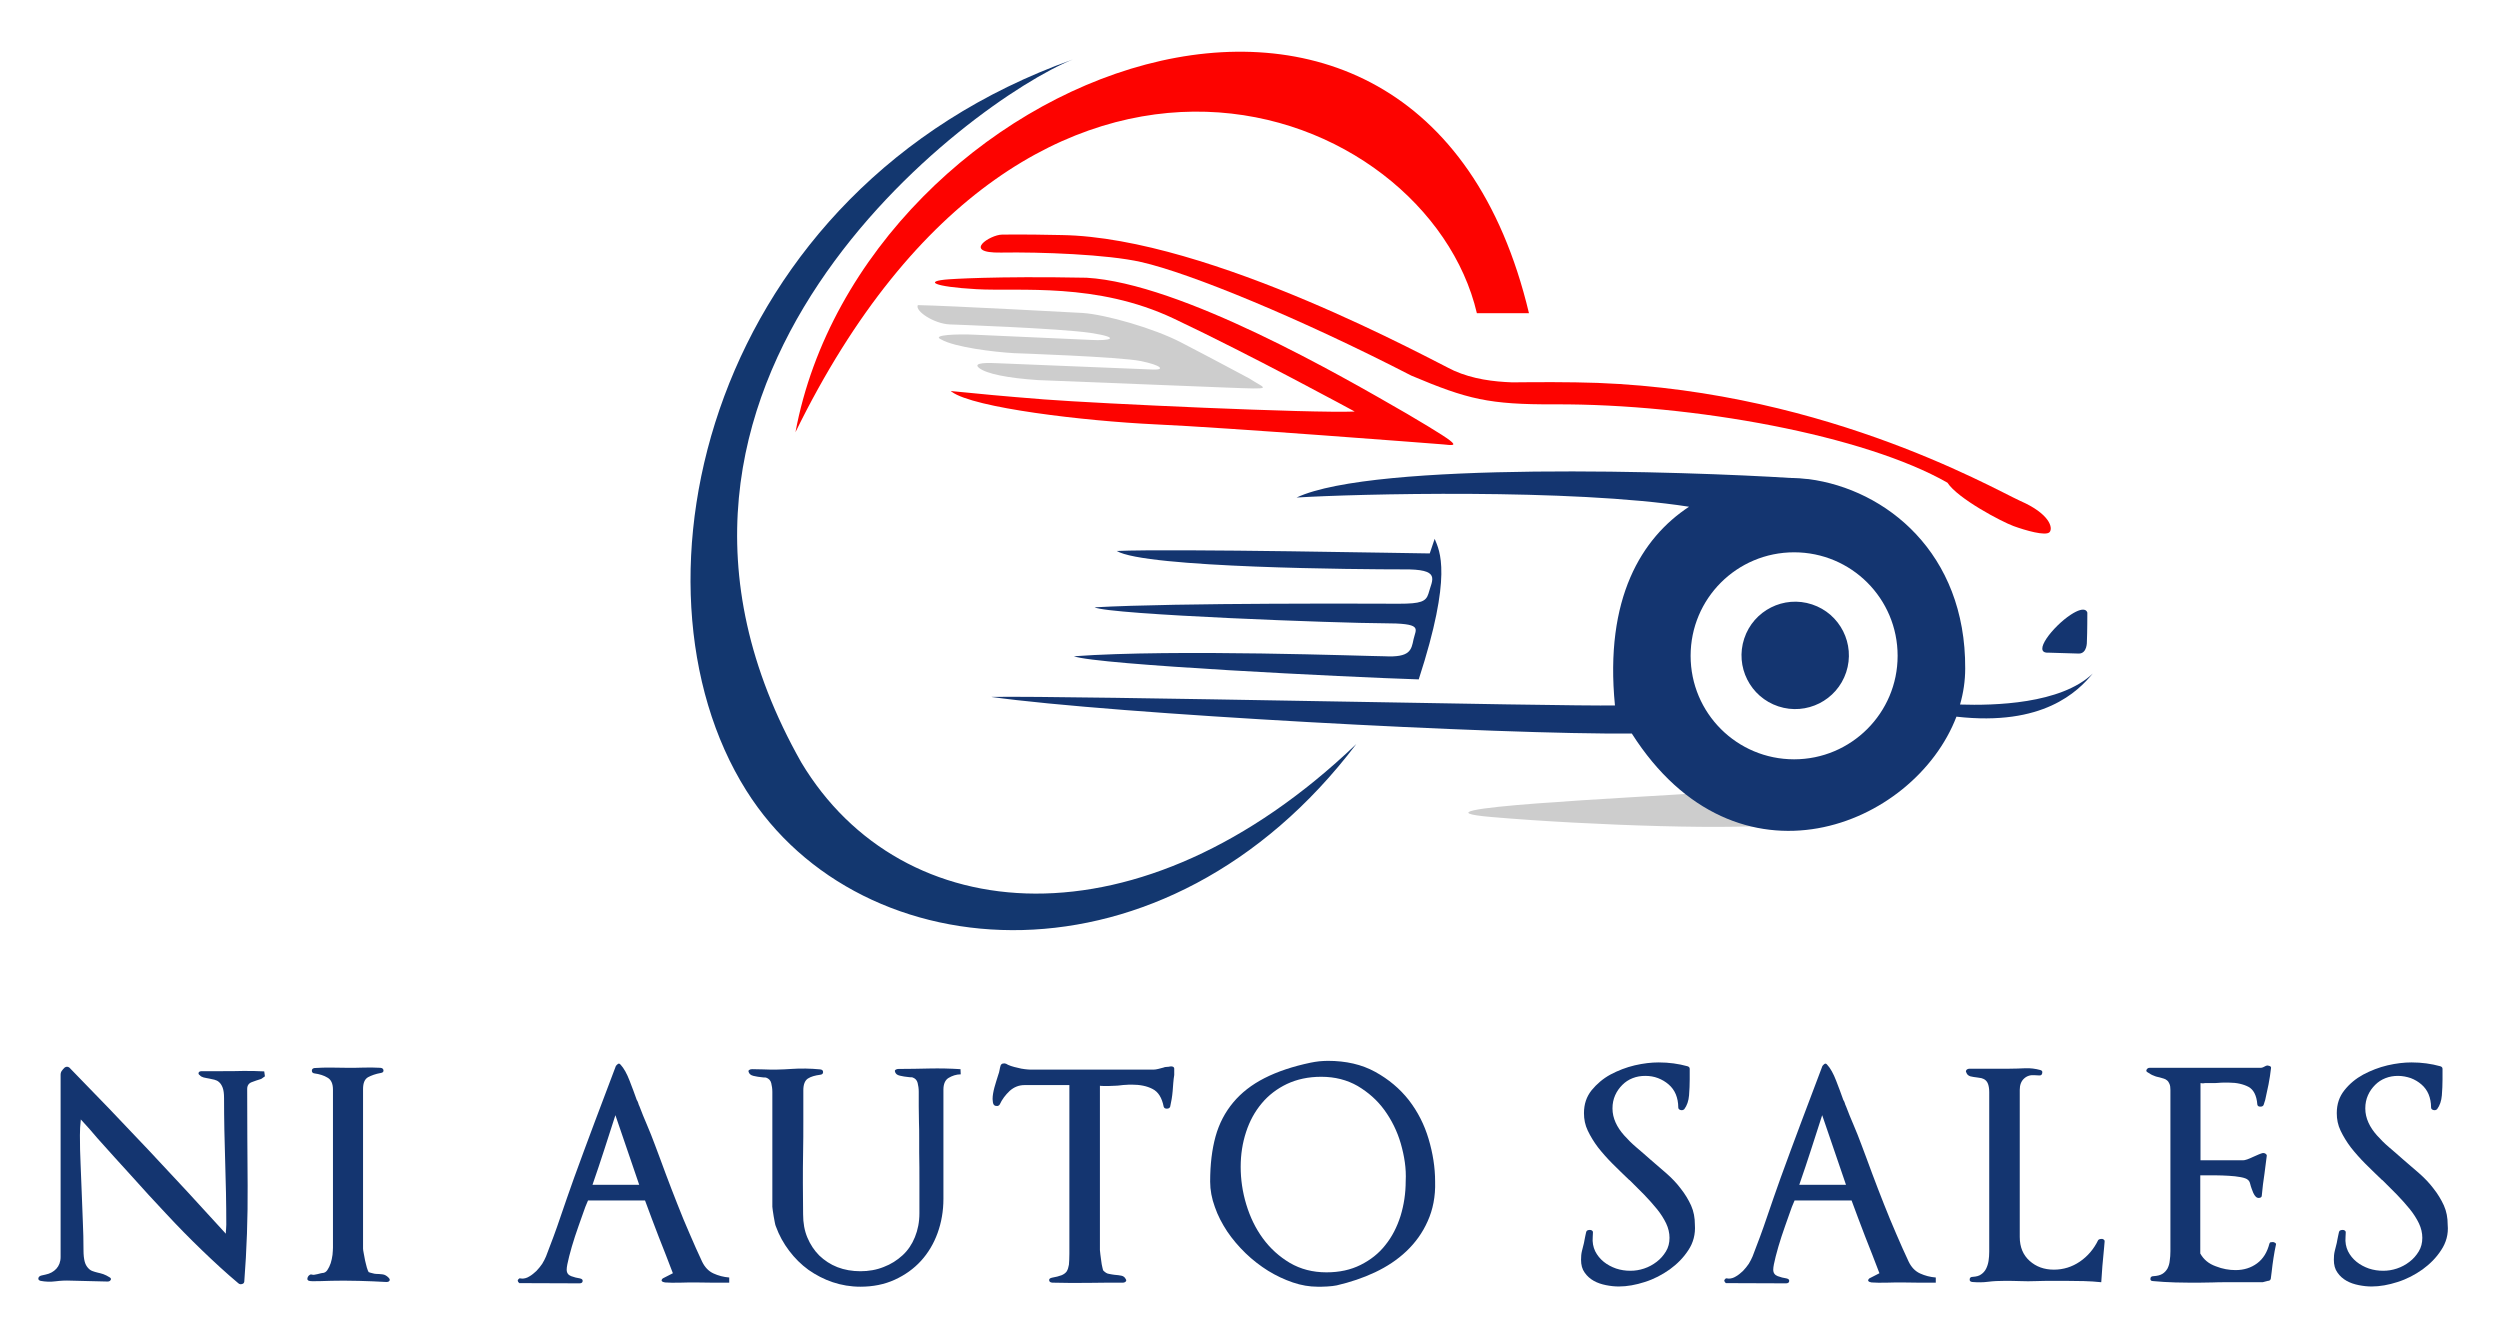
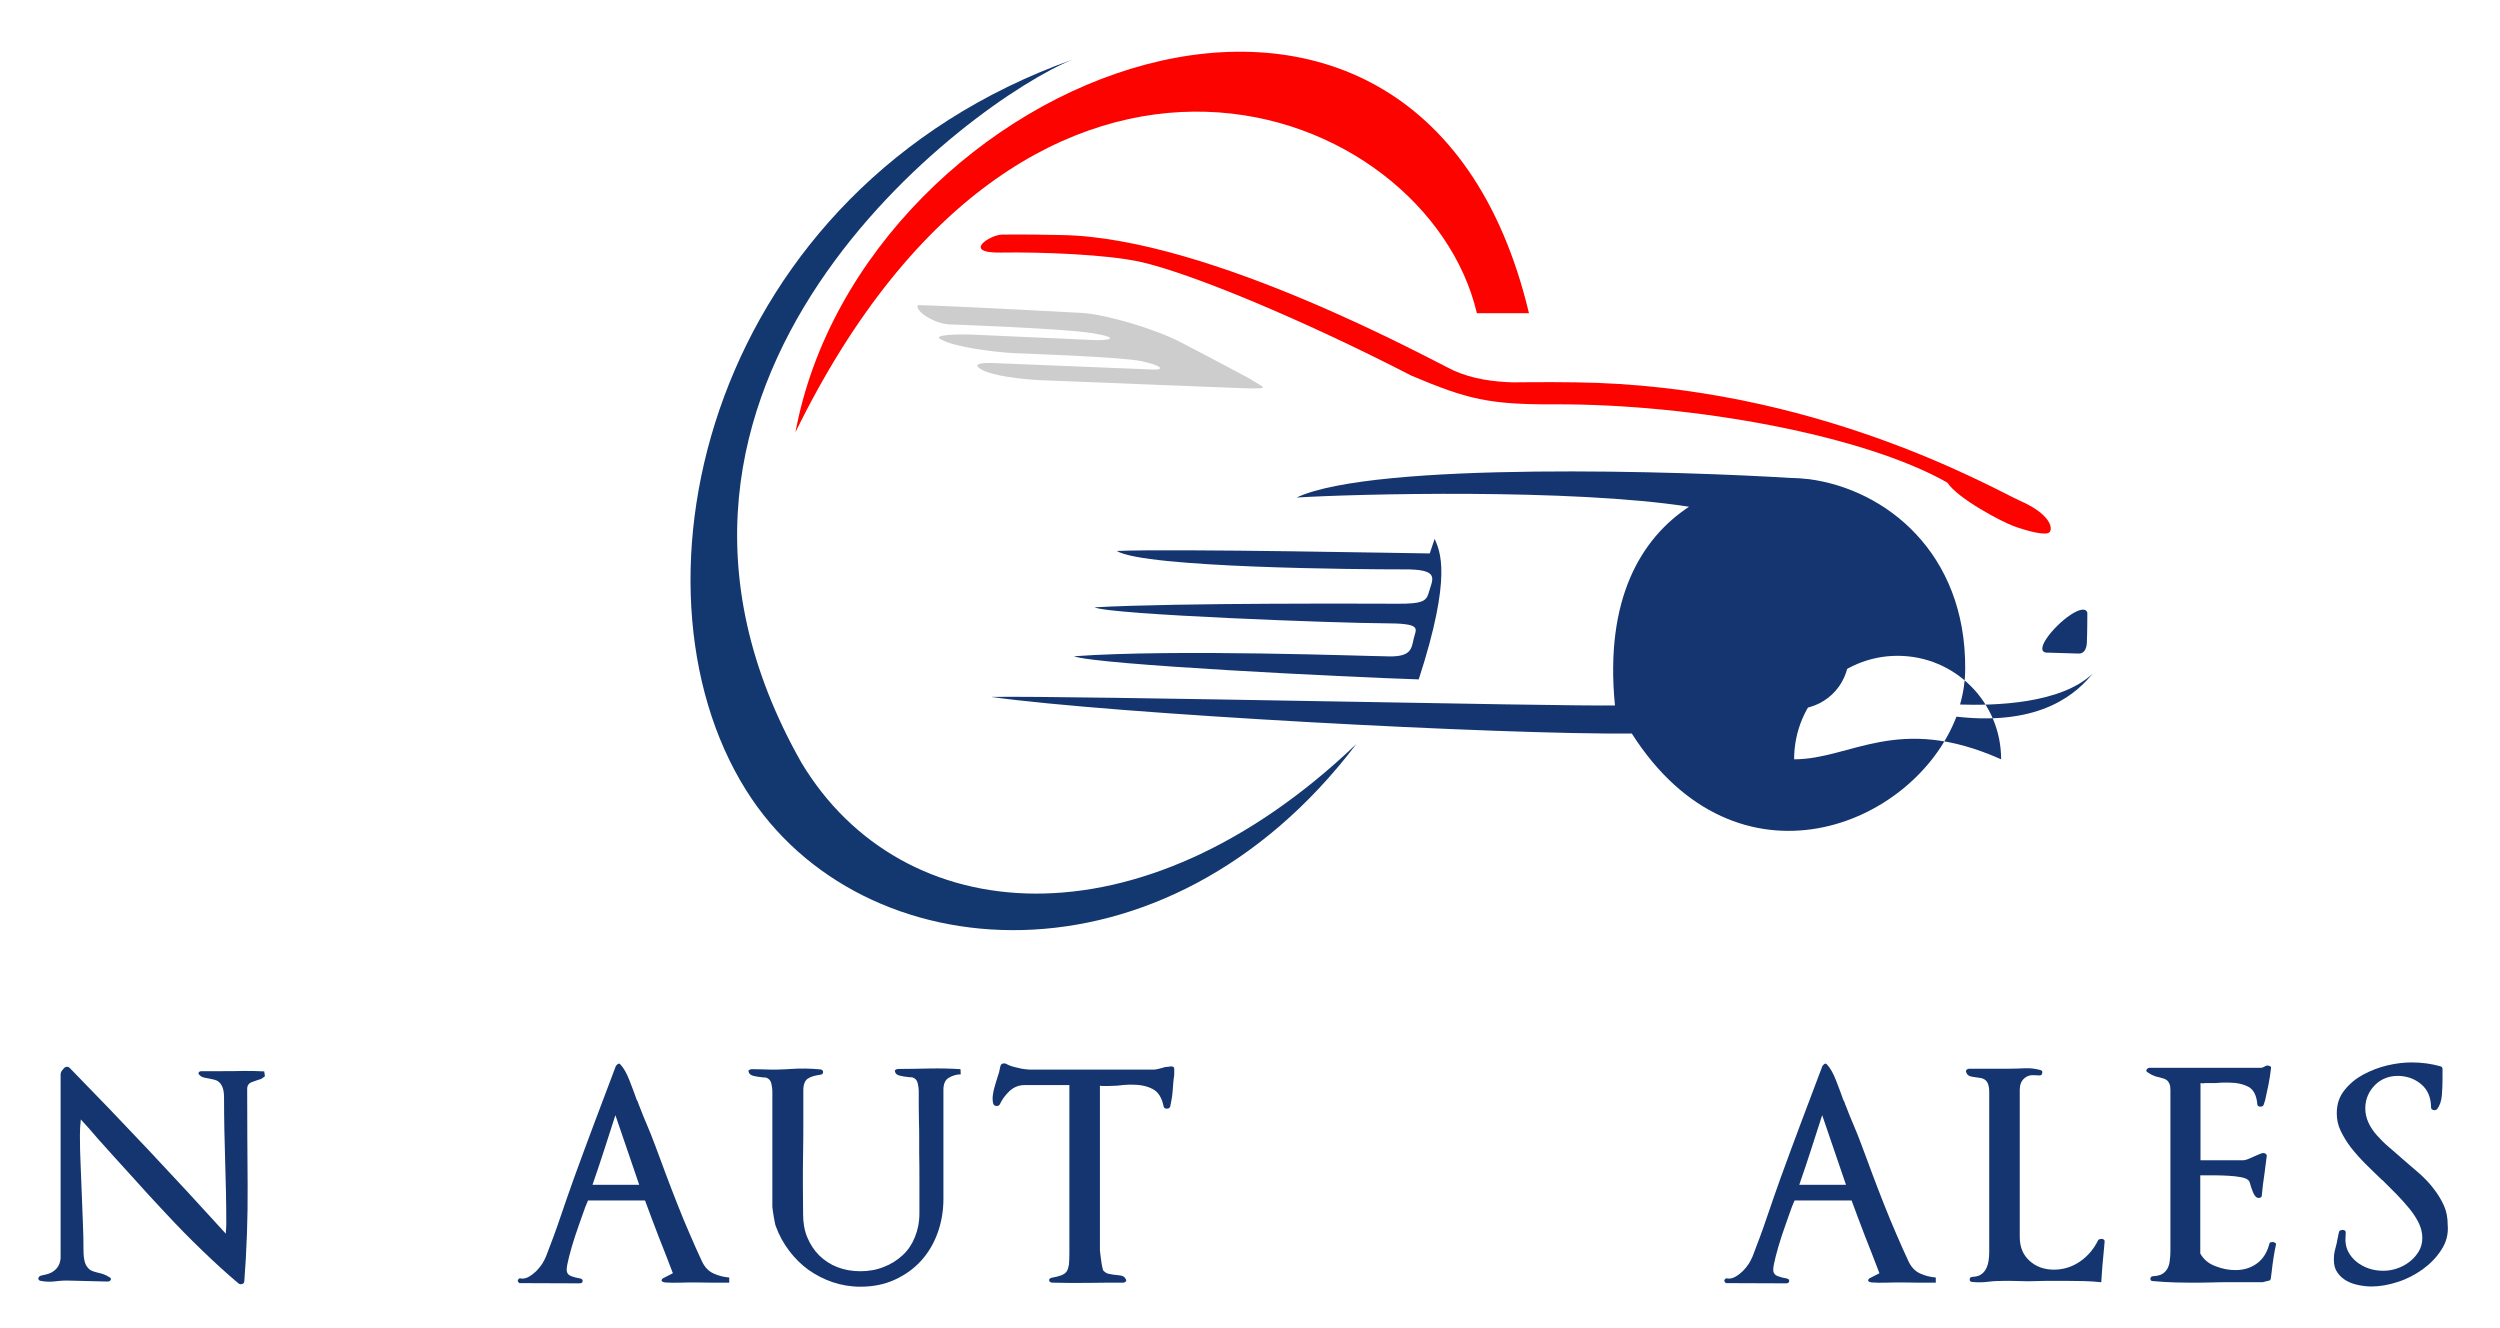
<svg xmlns="http://www.w3.org/2000/svg" version="1.1" id="Layer_2" x="0px" y="0px" viewBox="0 0 1113.5 591.5" style="enable-background:new 0 0 1113.5 591.5;" xml:space="preserve">
  <style type="text/css">
	.st0{fill:#FD0300;}
	.st1{fill:#13376F;}
	.st2{fill:#CDCDCD;}
	.st3{fill:#143570;}
</style>
  <g>
    <path class="st0" d="M354.3,192.5C459.8-23,635.7,45.1,657.8,139.5h23.2C631.9-66.6,384.1,32.5,354.3,192.5z" />
    <path class="st1" d="M477.8,26.5c-44.7,18-216.7,143.8-120.9,313.1c44.7,74.6,150.9,83.9,247.2-8.2   c-85,112.1-220.7,101.9-271.7,20.7C274.6,260.2,315.5,84.4,477.8,26.5z" />
-     <path class="st0" d="M465.1,177.9c24.7,1.9,119.1,6.2,138.3,5.4c0,0-46.1-25.1-80.6-41.4s-68.6-12-87.9-13.1s-23.6-3.6-12.3-4.4   c0,0,20-1.5,61.4-0.7c42.1,2.5,113.3,43.6,142.7,60.6c29,17.1,21.4,13.8,13.1,13.4c0,0-93.7-7.3-125.3-8.7   c-31.6-1.5-80.8-7.3-90.6-14.5C421.9,173.6,426.8,174.9,465.1,177.9z" />
    <path class="st0" d="M867.4,215c4.6,7.1,24.2,17.4,29.4,19.3c5.2,1.9,14.4,4.6,16.1,2.7c1.6-1.9,0-8.2-13.1-13.9   c-13.1-6-92-51.5-198-52.8c-12.8-0.2-28.3,0-28.3,0c-8.2-0.3-17.4-1.4-25.9-5.2c-8.4-3.8-108.4-59.3-174.6-60.4   c-18.5-0.4-26.7-0.2-26.7-0.2c-5.2,0-18.2,8.3-0.5,8c17.7-0.3,47.5,0.8,62.4,4.2c21.8,4.9,71.1,25.2,120.4,50.6   c25.1,10.6,34.6,12.9,63.7,12.8C754.4,179.8,830.7,194,867.4,215z" />
    <path class="st2" d="M408.8,135.9c12.9,0.2,73.5,3.5,73.5,3.5c10.1,0.7,31.7,6.8,43.9,13.2c12.2,6.3,30.3,16,30.3,16   c7,4.7,12.4,4.9-11,4c-23.5-0.9-83.1-3.3-83.1-3.3c-13.6-0.9-23-2.8-26.3-5.4c-3.3-2.6,4.7-2.3,8.7-2.1c4,0.2,68.8,2.8,68.8,2.8   c5.4,0.2,3.8-1.9-5.6-3.8s-56.4-3.5-56.4-3.5c-8.7-0.5-26.3-2.6-32.4-6.1c-4.7-2.1,7.5-2.5,15.3-2.1c14.8,0.7,51.4,2.3,51.4,2.3   c8.2,0.5,14.1-0.9,0-3.1c-14.1-2.1-62.9-3.8-62.9-3.8C416,144.2,407.4,138.5,408.8,135.9z" />
-     <path class="st2" d="M760.4,353c-30.2,2.2-140.2,7.1-96.1,10.9s113.3,6,129.3,3C809.7,363.9,760.4,353,760.4,353z" />
    <g>
      <g>
        <path class="st3" d="M616.6,292.3c-7.1,0-93.1-3.3-138.3,0c10.3,3.8,122,9.3,153.6,10.3c15.2-46.8,9.3-57.2,7.1-62.6     c0,0,0,0-2.2,6.5c-4.9,0-114.4-2.2-139.4-1.1c12.5,7.6,109.5,8.2,127.4,8.2c17.4-0.2,13.1,4.4,11.4,10.9     c-1.1,3.4-3.3,4.4-13.1,4.4s-98-0.5-135.6,1.6c6.5,3.3,110.6,7.1,128.5,7.1c18,0,14.7,2.2,13.6,7.1     C628.6,289.6,628.1,292.9,616.6,292.3z" />
        <ellipse transform="matrix(0.314 -0.95 0.95 0.314 271.171 959.336)" class="st3" cx="799.1" cy="292.1" rx="23.9" ry="23.9" />
-         <path class="st3" d="M873,313.8c1.5-5.2,2.3-10.6,2.3-16c0.3-51.6-35.4-79.9-69.7-84.4c0,0,0,0,0,0c-0.4,0-0.9-0.1-1.3-0.1     c-1.9-0.2-3.8-0.4-5.7-0.4c-0.3,0-0.6,0-0.8,0c-45.7-2.9-185.6-7.6-220.3,8.7c25.9-1.6,122.3-4.1,174.8,4.1     c-21.1,13.9-37.7,40.7-33,88.5c-22.9,0.5-242-4.4-277.9-3.8c54.5,7.6,227.6,16.9,285.4,16.3c46.8,73.5,125.8,41.6,144.6-7.5     c38.6,4.4,54.1-11.2,60.7-19.2C917.9,313.6,888.1,314.3,873,313.8z M799.1,338.2c-25.5,0-46.1-20.6-46.1-46.1     c0-25.5,20.6-46.1,46.1-46.1c25.5,0,46.1,20.6,46.1,46.1C845.2,317.6,824.5,338.2,799.1,338.2z" />
+         <path class="st3" d="M873,313.8c1.5-5.2,2.3-10.6,2.3-16c0.3-51.6-35.4-79.9-69.7-84.4c0,0,0,0,0,0c-0.4,0-0.9-0.1-1.3-0.1     c-1.9-0.2-3.8-0.4-5.7-0.4c-0.3,0-0.6,0-0.8,0c-45.7-2.9-185.6-7.6-220.3,8.7c25.9-1.6,122.3-4.1,174.8,4.1     c-21.1,13.9-37.7,40.7-33,88.5c-22.9,0.5-242-4.4-277.9-3.8c54.5,7.6,227.6,16.9,285.4,16.3c46.8,73.5,125.8,41.6,144.6-7.5     c38.6,4.4,54.1-11.2,60.7-19.2C917.9,313.6,888.1,314.3,873,313.8z M799.1,338.2c0-25.5,20.6-46.1,46.1-46.1c25.5,0,46.1,20.6,46.1,46.1C845.2,317.6,824.5,338.2,799.1,338.2z" />
        <path class="st3" d="M912.5,290.7c7.4,0.2,13.4,0.4,13.4,0.4c3.8,0,3.6-5.3,3.6-5.3c0.2-4,0.2-12.9,0.2-12.9s-0.5-3.6-7.4,0.9     C914.5,278.9,904.7,291.2,912.5,290.7z" />
      </g>
    </g>
    <g>
      <path class="st3" d="M117,480.1c-0.3,0.3-0.6,0.4-0.8,0.5c-1.4,0.4-2.7,0.9-4.1,1.4c-1.3,0.5-2,1.5-2,3c0,14.3,0.1,28.7,0.2,43    c0.1,14.4-0.4,28.7-1.5,42.9c-0.1,0.5-0.4,0.9-1,1c-0.6,0.2-1.1,0.1-1.6-0.3c-5.5-4.6-10.9-9.6-16.3-14.8    c-5.4-5.2-10.7-10.6-15.9-16.2c-5.2-5.5-10.3-11.1-15.4-16.8c-5.1-5.6-10.1-11.1-15-16.6c-1.5-1.7-2.7-3.1-3.7-4.3    c-1-1.1-2.3-2.5-3.9-4.3c-0.3,2.5-0.4,4.9-0.4,7.1c0,4.3,0.1,8.6,0.3,12.8c0.2,4.2,0.3,8.4,0.5,12.6c0.2,4.4,0.3,8.7,0.5,13    c0.2,4.3,0.3,8.5,0.3,12.8c0,2.1,0.2,3.7,0.5,4.9c0.3,1.2,0.8,2.1,1.4,2.8c0.6,0.7,1.2,1.2,2,1.5c0.8,0.3,1.5,0.5,2.3,0.7    c0.9,0.2,1.7,0.4,2.6,0.7c0.9,0.3,1.8,0.8,2.8,1.4c0.6,0.3,0.8,0.8,0.5,1.2c-0.3,0.5-0.7,0.7-1.4,0.7l-16.4-0.4    c-2.2-0.1-4.5,0-6.8,0.3c-2.3,0.3-4.5,0.2-6.6-0.2c-0.8-0.2-1.1-0.6-1-1.2c0.1-0.6,0.6-1,1.4-1.2l1.8-0.4c2-0.4,3.6-1.3,4.8-2.6    c1.2-1.3,1.9-3.1,1.9-5.2v-81.2c0-0.7,0.2-1.3,0.5-1.7c0.3-0.5,0.8-1,1.3-1.5c0.7-0.5,1.4-0.5,2.1,0c23.8,24.3,47,49,69.7,74    c0-0.7,0-1.4,0.1-2c0-0.6,0.1-1.3,0.1-2c0-9.5-0.2-18.9-0.5-28.2c-0.3-9.4-0.5-18.8-0.5-28.2c0-2-0.2-3.5-0.6-4.6    c-0.4-1.1-1-2-1.6-2.5c-0.6-0.6-1.4-0.9-2.1-1.1c-0.8-0.2-1.5-0.3-2.3-0.5c-0.9-0.2-1.8-0.3-2.5-0.5c-0.7-0.2-1.3-0.5-1.7-1    c-0.5-0.3-0.7-0.7-0.5-1.2c0.2-0.4,0.7-0.6,1.4-0.6h9.3c3,0,6.1,0,9.2-0.1c3.1,0,6.2,0,9.3,0.2l0.3,2.2    C117.5,479.7,117.3,479.9,117,480.1z" />
-       <path class="st3" d="M173.5,570.4c-0.2,0.4-0.7,0.6-1.4,0.6c-2.2-0.1-4.3-0.2-6.1-0.3c-1.8-0.1-3.8-0.1-6.1-0.2    c-2.2,0-4.5-0.1-6.8-0.1c-3.8,0-7.2,0.1-10.2,0.2c-3.1,0.1-4.9,0.1-5.5-0.2c-0.3-0.2-0.5-0.4-0.5-0.8c0-0.3,0.1-0.7,0.3-1    c0.2-0.3,0.4-0.6,0.8-0.8c0.3-0.2,0.7-0.2,1-0.1c0.4,0.2,1.2,0.1,2.4-0.2c1.2-0.3,1.9-0.5,2.1-0.5c0.9,0,1.7-0.4,2.3-1.3    c0.6-0.9,1.1-1.9,1.5-3.1c0.4-1.2,0.6-2.4,0.8-3.7c0.1-1.2,0.2-2.3,0.2-3.2v-70.4c0-2.6-0.8-4.4-2.4-5.3c-1.6-1-3.6-1.6-5.8-1.9    c-0.8-0.1-1.2-0.5-1.2-1.2c0-0.7,0.4-1.1,1.2-1.2c2.5-0.2,5-0.2,7.4-0.2c2.4,0,4.9,0.1,7.4,0.1c2.4,0,4.8,0,7.2-0.1    c2.4-0.1,4.9,0,7.3,0.1c0.9,0.1,1.3,0.4,1.4,1.1c0.1,0.6-0.3,1.1-1.2,1.2c-2.3,0.4-4.2,1.1-5.7,1.9c-1.5,0.9-2.2,2.6-2.2,5.3v71    c0,0.4,0.1,1.1,0.3,2.1c0.2,1,0.4,2,0.6,3.2c0.3,1.1,0.5,2.2,0.8,3.2c0.3,1,0.6,1.7,0.8,2c0.4,0.2,1,0.3,1.7,0.5    c0.7,0.2,1.2,0.3,1.7,0.3c0.9,0,1.9,0.1,2.8,0.2c0.9,0.1,1.8,0.6,2.6,1.4C173.6,569.6,173.7,570,173.5,570.4z" />
      <path class="st3" d="M317.3,571.3c-2.5,0-5-0.1-7.6-0.1c-1.9,0-4.2,0-6.8,0.1c-2.7,0.1-4.9,0-6.7-0.1c-0.7-0.1-1.2-0.3-1.4-0.6    c-0.3-0.3-0.1-0.7,0.4-1.2l4.5-2.3c-2.1-5.4-4.1-10.8-6.3-16.2c-2.1-5.4-4.1-10.8-6.1-16.2h-25.4c-0.7,1.5-1.6,3.8-2.6,6.8    c-1.1,3-2.1,6-3.2,9.2c-1,3.1-1.9,6.1-2.6,8.9c-0.7,2.8-1.1,4.7-1.1,5.9c0,1.5,0.7,2.4,2,2.9c1.3,0.5,2.6,0.8,3.9,1    c0.9,0.2,1.3,0.6,1.2,1.2c0,0.6-0.5,1-1.4,1l-26.8-0.1c-0.3-0.3-0.6-0.6-0.6-0.8c-0.2-0.3-0.1-0.7,0.3-1c0.2-0.3,0.5-0.4,0.8-0.3    c0.4,0,0.6,0.1,0.7,0.1c1.1,0,2.2-0.3,3.3-1c1.1-0.6,2.1-1.5,3.1-2.4c1-1,1.8-2.1,2.6-3.2c0.7-1.2,1.3-2.3,1.7-3.3    c2.2-5.7,4.4-11.5,6.4-17.5c2-6,4.1-11.8,6.1-17.5c3-8.3,6.1-16.6,9.2-24.9c3.1-8.2,6.2-16.5,9.4-24.9c0.2-0.3,0.5-0.6,0.9-0.9    c0.4-0.3,0.8-0.2,1.2,0.3c1.5,1.6,2.8,4,4,7.1c1.2,3.1,2.3,6,3.2,8.6c0.3,0.5,0.6,1,0.7,1.5c0.1,0.5,0.3,0.9,0.5,1.3    c1,2.8,2.2,5.5,3.4,8.4c1.2,2.8,2.4,5.8,3.5,8.8c1.5,4.1,3.2,8.4,4.8,12.9c1.7,4.5,3.4,9,5.2,13.5c1.8,4.6,3.6,9,5.5,13.3    c1.8,4.3,3.7,8.4,5.5,12.3c1.2,2.5,2.9,4.3,5.1,5.3c2.2,1,4.5,1.6,7,1.8v2.3C322.3,571.3,319.8,571.3,317.3,571.3z M274.1,496.7    c-1.7,5.4-3.4,10.6-5,15.5c-1.6,4.9-3.3,10.1-5.2,15.5h20.8L274.1,496.7z" />
      <path class="st3" d="M422.5,480.1c-1.5,0.9-2.3,2.7-2.3,5.2V534c0,5.4-0.9,10.5-2.6,15.2c-1.7,4.7-4.2,8.9-7.4,12.4    c-3.2,3.5-7.1,6.3-11.7,8.4c-4.6,2.1-9.7,3.1-15.3,3.1c-4.3,0-8.4-0.7-12.3-2c-3.9-1.3-7.5-3.2-10.8-5.5c-3.3-2.4-6.1-5.2-8.6-8.5    c-2.5-3.3-4.5-6.9-5.9-10.8c-0.2-0.3-0.3-0.9-0.5-1.8c-0.2-0.9-0.3-1.8-0.5-2.7c-0.1-0.9-0.3-1.8-0.4-2.6    c-0.1-0.8-0.2-1.4-0.2-1.7v-51.2c0-1.4-0.2-2.7-0.5-3.9c-0.3-1.2-1.1-2-2.2-2.4c-0.3-0.1-0.5-0.1-0.8-0.1c-0.3,0-0.6,0-1.2-0.1    c-1.2-0.1-2.4-0.3-3.7-0.6c-1.3-0.3-2-1-2.2-1.9c-0.1-0.3,0-0.6,0.4-0.8c0.3-0.2,0.7-0.3,1.2-0.3l4.9,0.1    c4.2,0.2,8.4,0.1,12.6-0.2c4.2-0.3,8.5-0.2,12.8,0.2c0.9,0.1,1.3,0.5,1.3,1.2s-0.4,1.1-1.3,1.2c-2.3,0.3-4.1,0.8-5.5,1.7    c-1.3,0.9-2,2.6-2,5.2c0,4.6,0,9.2,0,13.8c0,4.6,0,9.2-0.1,13.8c-0.1,4.6-0.1,9.2-0.1,13.8c0,4.6,0.1,9.2,0.1,13.8    c0,3.9,0.6,7.3,1.9,10.4c1.3,3.1,3.1,5.8,5.3,8c2.3,2.2,5,4,8.1,5.2c3.1,1.2,6.6,1.8,10.2,1.8c3.7,0,7.2-0.6,10.4-1.9    c3.2-1.2,6-3,8.4-5.2c2.4-2.2,4.2-4.9,5.5-8.1c1.3-3.2,2-6.7,2-10.6c0-4.6,0-9.2,0-13.7c0-4.5,0-9-0.1-13.5c0-2,0-4.1,0-6.4    c0-2.3,0-4.7-0.1-7c0-2.4-0.1-4.7-0.1-7c0-2.3,0-4.5,0-6.6c0-1.4-0.2-2.7-0.5-3.9c-0.3-1.2-1.1-2-2.2-2.4    c-0.3-0.1-0.5-0.1-0.8-0.1c-0.3,0-0.6,0-1.2-0.1c-1.2-0.1-2.4-0.3-3.7-0.6c-1.3-0.3-2-0.9-2.2-1.9c-0.1-0.3,0-0.6,0.4-0.8    c0.3-0.2,0.7-0.3,1.2-0.3c4.6,0,9.2-0.1,13.8-0.2c4.6-0.1,9.2,0,13.8,0.3l0.1,2.3C425.9,478.5,424,479.2,422.5,480.1z" />
      <path class="st3" d="M522.3,486c-0.2,2.4-0.6,4.7-1.1,6.9c-0.2,0.6-0.7,0.9-1.5,0.9c-0.8,0-1.2-0.3-1.4-0.9c-0.8-4-2.4-6.6-5-7.9    c-2.5-1.3-5.6-1.9-9.2-1.9c-0.9,0-1.8,0-2.6,0.1c-0.8,0-1.6,0.1-2.4,0.2c-0.8,0.1-1.7,0.2-2.6,0.2c-1,0-1.8,0.1-2.5,0.1    c-0.7,0-1.4,0-2.2,0c-0.7,0-1.3,0-1.9-0.1v73.2c0,0.3,0.1,0.9,0.2,1.9c0.1,1,0.3,2,0.4,3c0.1,1,0.3,2,0.5,2.8    c0.2,0.9,0.3,1.3,0.4,1.4c0.9,0.9,1.7,1.4,2.6,1.5c0.9,0.2,1.7,0.3,2.4,0.4c1.2,0.1,2.2,0.2,3.1,0.4c0.9,0.2,1.5,0.7,1.9,1.5    c0.3,0.4,0.3,0.8,0,1.1c-0.3,0.3-0.7,0.5-1.3,0.5c-5.2,0-10.5,0-15.7,0.1c-5.2,0.1-10.4,0-15.7-0.1c-0.9-0.1-1.3-0.4-1.4-1    c-0.1-0.6,0.3-1,1.2-1.2c1.8-0.3,3.2-0.7,4.3-1.1c1-0.4,1.8-1,2.3-1.7c0.5-0.8,0.8-1.8,1-3c0.1-1.2,0.2-2.8,0.2-4.9v-75.1h-20    c-2.5,0-4.7,0.9-6.6,2.6c-1.9,1.8-3.4,3.8-4.4,6c-0.3,0.5-0.8,0.8-1.5,0.7c-0.7,0-1.2-0.4-1.4-1c-0.1-0.3-0.2-0.7-0.2-1    c0-0.3-0.1-0.7-0.1-1.1c0-1.5,0.3-3.2,0.8-5.1c0.5-1.8,1.1-3.7,1.7-5.6c0.3-0.8,0.5-1.5,0.6-2.2c0.1-0.7,0.3-1.4,0.5-2.1    c0.2-0.4,0.5-0.7,1-0.8c0.5-0.1,0.9-0.1,1.4,0.1c0.5,0.3,1.2,0.7,2.2,1c0.9,0.3,2,0.6,3,0.8c1.1,0.3,2.1,0.5,3.1,0.6    c1,0.1,1.7,0.2,2.3,0.2h55.2c0.5,0,1.2-0.1,2-0.3c0.8-0.2,1.6-0.4,2.3-0.6c0.4-0.2,0.9-0.3,1.5-0.3c0.6,0,1.1-0.1,1.5-0.2    c0.4-0.1,0.8,0,1.2,0.1c0.4,0.2,0.6,0.5,0.6,0.9v2.8C522.6,481.2,522.5,483.6,522.3,486z" />
-       <path class="st3" d="M635.9,543.9c-2.3,5.2-5.5,9.6-9.5,13.4c-4,3.8-8.7,6.9-14,9.4c-5.3,2.5-11,4.4-17,5.8    c-0.5,0.1-1.1,0.2-1.9,0.3c-0.7,0.1-1.5,0.1-2.3,0.2c-0.8,0-1.7,0.1-2.5,0.1c-0.8,0-1.4,0-1.9,0c-3.5,0-7.2-0.6-11-1.9    c-3.8-1.3-7.4-3-11-5.2c-3.5-2.2-6.9-4.8-10-7.8c-3.1-3-5.9-6.3-8.2-9.7c-2.3-3.5-4.2-7.1-5.5-10.9c-1.4-3.8-2.1-7.6-2.1-11.3    c0-7.6,0.8-14.3,2.4-20.1c1.6-5.8,4.3-10.9,7.9-15.2c3.6-4.3,8.2-7.9,13.9-10.8c5.7-2.9,12.5-5.2,20.6-6.9    c1.2-0.3,2.5-0.4,3.8-0.6c1.3-0.1,2.6-0.2,3.8-0.2c8.1,0,15.1,1.6,21.1,4.9c6,3.3,11,7.5,15,12.6c4,5.2,6.9,10.9,8.8,17.3    c1.9,6.4,2.9,12.7,2.9,19C639.4,532.9,638.2,538.8,635.9,543.9z M623.9,509.3c-1.6-5.5-4.1-10.5-7.3-14.9    c-3.2-4.4-7.2-7.9-11.9-10.7c-4.7-2.7-10.1-4.1-16.2-4.1c-5.8,0-10.8,1.1-15.3,3.2c-4.4,2.1-8.2,5-11.2,8.6    c-3.1,3.7-5.4,7.9-7,12.8c-1.6,4.9-2.4,10-2.4,15.5c0,5.6,0.8,11.2,2.5,16.8c1.7,5.6,4.1,10.6,7.4,15.1c3.3,4.5,7.3,8.1,12,10.9    c4.8,2.8,10.2,4.2,16.3,4.2c5.8,0,10.8-1.1,15.2-3.3c4.4-2.2,8.1-5.1,11-8.8c3-3.7,5.2-8,6.8-13c1.5-4.9,2.3-10.1,2.3-15.5    C626.4,520.4,625.5,514.9,623.9,509.3z" />
-       <path class="st3" d="M752,556.8c-2.2,3.4-5,6.2-8.3,8.6c-3.4,2.4-7,4.3-11.1,5.6c-4,1.3-7.9,2-11.6,2c-1.8,0-3.7-0.2-5.7-0.6    c-2-0.4-3.8-1-5.4-1.9c-1.6-0.9-3-2.1-4.1-3.7c-1.1-1.5-1.6-3.4-1.6-5.7c0-1.4,0.1-2.7,0.4-3.9c0.3-1.2,0.6-2.4,0.9-3.6    c0.2-0.9,0.3-1.8,0.5-2.6c0.2-0.8,0.3-1.6,0.5-2.3c0.1-0.3,0.3-0.6,0.6-0.7c0.3-0.1,0.6-0.2,1-0.2c0.4,0,0.8,0.1,1,0.3    c0.3,0.2,0.4,0.4,0.4,0.8l-0.1,2.1c-0.2,2.3,0.2,4.4,1.1,6.3c0.9,1.8,2.2,3.4,3.8,4.7c1.6,1.3,3.5,2.3,5.5,3c2.1,0.7,4.2,1,6.4,1    c2,0,4-0.3,6.1-1c2.1-0.7,3.9-1.7,5.6-3c1.7-1.3,3-2.8,4.1-4.6c1.1-1.8,1.6-3.8,1.6-6.1c0-2.1-0.5-4.3-1.5-6.4    c-1-2.1-2.4-4.3-4.1-6.4s-3.6-4.2-5.7-6.4c-2.1-2.1-4.3-4.3-6.6-6.6v0.1c-2.5-2.4-5-4.8-7.4-7.2c-2.4-2.4-4.6-4.9-6.5-7.3    c-1.9-2.5-3.4-5-4.6-7.5c-1.2-2.5-1.7-5.1-1.7-7.8c0-4,1.1-7.3,3.4-10.2c2.3-2.8,5.1-5.2,8.4-7c3.4-1.8,7-3.2,10.8-4.1    c3.9-0.9,7.4-1.3,10.7-1.3c4.6,0,8.8,0.6,12.8,1.7c0.7,0.2,1,0.6,1,1.2v4.6c0,2.3-0.1,4.7-0.3,7.2c-0.2,2.4-0.9,4.5-2.1,6.1    c-0.4,0.4-1,0.6-1.7,0.4c-0.7-0.2-1-0.6-1-1.2c0-2.1-0.4-4.1-1.1-5.8c-0.7-1.7-1.8-3.2-3.2-4.4c-1.4-1.2-2.9-2.1-4.7-2.8    s-3.7-1-5.7-1c-2,0-3.8,0.3-5.6,1c-1.8,0.7-3.3,1.7-4.6,3c-1.3,1.3-2.4,2.8-3.2,4.6c-0.8,1.8-1.2,3.7-1.2,5.9    c0,2.2,0.5,4.3,1.4,6.3s2.2,3.9,3.8,5.7c1.6,1.8,3.4,3.6,5.4,5.3c2,1.7,4.1,3.5,6.1,5.3c2.5,2.1,4.9,4.2,7.3,6.3    c2.4,2.1,4.6,4.4,6.4,6.8c1.9,2.4,3.4,4.9,4.6,7.5c1.2,2.7,1.7,5.5,1.7,8.6C755.2,549.7,754.2,553.5,752,556.8z" />
      <path class="st3" d="M854.7,571.3c-2.5,0-5-0.1-7.6-0.1c-1.9,0-4.2,0-6.8,0.1c-2.7,0.1-4.9,0-6.7-0.1c-0.7-0.1-1.2-0.3-1.4-0.6    c-0.3-0.3-0.1-0.7,0.4-1.2l4.5-2.3c-2.1-5.4-4.1-10.8-6.3-16.2c-2.1-5.4-4.1-10.8-6.1-16.2h-25.4c-0.7,1.5-1.6,3.8-2.6,6.8    c-1.1,3-2.1,6-3.2,9.2c-1,3.1-1.9,6.1-2.6,8.9c-0.7,2.8-1.1,4.7-1.1,5.9c0,1.5,0.7,2.4,2,2.9c1.3,0.5,2.6,0.8,3.9,1    c0.9,0.2,1.3,0.6,1.2,1.2c0,0.6-0.5,1-1.4,1l-26.8-0.1c-0.3-0.3-0.6-0.6-0.6-0.8c-0.2-0.3-0.1-0.7,0.3-1c0.2-0.3,0.4-0.4,0.8-0.3    c0.4,0,0.6,0.1,0.7,0.1c1.1,0,2.2-0.3,3.3-1c1.1-0.6,2.1-1.5,3.1-2.4c1-1,1.8-2.1,2.6-3.2c0.7-1.2,1.3-2.3,1.7-3.3    c2.2-5.7,4.4-11.5,6.4-17.5c2-6,4.1-11.8,6.1-17.5c3-8.3,6.1-16.6,9.2-24.9c3.1-8.2,6.2-16.5,9.4-24.9c0.2-0.3,0.5-0.6,0.9-0.9    c0.4-0.3,0.8-0.2,1.2,0.3c1.5,1.6,2.8,4,4,7.1c1.2,3.1,2.3,6,3.2,8.6c0.3,0.5,0.6,1,0.7,1.5c0.1,0.5,0.3,0.9,0.5,1.3    c1,2.8,2.2,5.5,3.4,8.4c1.2,2.8,2.4,5.8,3.5,8.8c1.5,4.1,3.2,8.4,4.8,12.9c1.7,4.5,3.4,9,5.2,13.5s3.6,9,5.5,13.3    c1.8,4.3,3.7,8.4,5.5,12.3c1.2,2.5,2.9,4.3,5.1,5.3c2.2,1,4.5,1.6,7,1.8v2.3C859.7,571.3,857.2,571.3,854.7,571.3z M811.6,496.7    c-1.7,5.4-3.4,10.6-5,15.5c-1.6,4.9-3.3,10.1-5.2,15.5h20.8L811.6,496.7z" />
      <path class="st3" d="M937.3,554.1c0,0.3-0.1,0.7-0.1,1.2c-0.3,3.2-0.6,6-0.8,8.6c-0.2,2.5-0.3,4.9-0.5,7.2    c-2.6-0.3-5.1-0.4-7.7-0.5c-2.5,0-5-0.1-7.5-0.1c-2.2,0-4.5,0-6.8,0c-2.3,0-4.6,0-7,0.1c-2.4,0.1-4.8,0.1-7.1,0    c-2.3-0.1-4.7-0.1-7.1-0.1c-2.5,0-4.9,0.1-7.2,0.4c-2.3,0.3-4.6,0.3-7,0.1c-0.9-0.1-1.3-0.5-1.2-1.2c0-0.7,0.5-1.1,1.4-1.1    c1.5-0.1,2.8-0.4,3.7-1.1c0.9-0.6,1.7-1.5,2.2-2.5c0.5-1,0.9-2.2,1.1-3.5c0.2-1.3,0.3-2.7,0.3-4.1v-71.1c0-1.5-0.2-2.6-0.5-3.5    c-0.3-0.9-0.8-1.5-1.3-1.9c-0.5-0.4-1.1-0.6-1.7-0.8c-0.6-0.1-1.3-0.2-1.9-0.3c-1.1-0.1-2.1-0.3-3-0.5c-0.9-0.3-1.5-0.8-1.8-1.7    c-0.3-0.4-0.2-0.8,0.1-1.2c0.3-0.3,0.8-0.5,1.4-0.5H895c2.3,0,4.7-0.1,7-0.2c2.4-0.1,4.6,0.2,6.8,0.8c0.7,0.2,1,0.6,0.8,1.4    c-0.1,0.7-0.6,1.1-1.4,1l-1.8-0.1c-2-0.2-3.6,0.3-4.9,1.5c-1.3,1.2-1.9,2.9-1.9,5v65.5c0,4.6,1.5,8.1,4.4,10.7    c2.9,2.6,6.5,3.9,10.8,3.9c4.2,0,8.1-1.2,11.6-3.6c3.5-2.4,6.2-5.6,8.1-9.5c0.2-0.3,0.4-0.4,0.8-0.5c0.4-0.1,0.7-0.1,1-0.1    c0.3,0,0.6,0.2,0.8,0.4c0.3,0.2,0.3,0.5,0.3,0.8C937.4,553.4,937.3,553.8,937.3,554.1z" />
      <path class="st3" d="M1012.6,560.4c-0.3,2-0.6,4.1-0.8,6.1l-0.4,3.1c-0.2,0.6-0.6,0.9-1.3,0.9l-2.3,0.6h-16.4c-2,0-4,0-5.9,0.1    c-2,0-4,0.1-5.9,0.1c-3.6,0-7.2,0-10.7-0.1c-3.5-0.1-6.8-0.3-9.9-0.6c-0.9,0-1.3-0.4-1.2-1.1c0-0.7,0.5-1.1,1.4-1.1    c1.6-0.1,2.9-0.4,3.9-1c1-0.6,1.7-1.4,2.3-2.4c0.5-1,0.9-2.2,1-3.5c0.2-1.3,0.3-2.7,0.3-4.2v-71.8c0-1.1-0.1-2-0.4-2.7    s-0.6-1.2-1.1-1.6c-0.5-0.4-1-0.7-1.5-0.8c-0.6-0.2-1.1-0.3-1.7-0.5c-0.9-0.2-1.9-0.4-2.7-0.8c-0.9-0.3-1.7-0.8-2.6-1.4    c-0.7-0.3-0.9-0.8-0.6-1.3c0.3-0.5,0.7-0.8,1.4-0.8h49.5c0.5,0,1.3-0.3,2.3-0.9c0.6-0.2,1.1-0.1,1.6,0.1c0.5,0.2,0.7,0.5,0.6,1    c-0.3,2.4-0.6,4.8-1.1,7.2c-0.5,2.4-1,4.7-1.5,7c-0.1,0.3-0.2,0.6-0.3,0.9c-0.1,0.3-0.2,0.6-0.3,1c-0.2,0.7-0.7,1-1.5,1    c-0.9,0-1.3-0.3-1.4-1c-0.3-4-1.7-6.6-3.9-7.8c-2.3-1.2-5.2-1.9-8.7-1.9c-0.7,0-1.4,0-2.2,0c-0.8,0-1.5,0-2.3,0.1    c-0.9,0.1-1.8,0.1-2.7,0.1c-0.9,0-1.8,0-2.7,0c-0.7,0-1.1,0-1.4,0.1c-0.2,0.1-0.7,0-1.4-0.1v34.4h18.9c0.4,0,1.1-0.1,1.9-0.4    c0.9-0.3,1.7-0.7,2.6-1.1c0.9-0.4,1.8-0.8,2.5-1.1c0.7-0.3,1.3-0.5,1.7-0.6c0.5-0.1,1,0,1.4,0.3c0.4,0.3,0.6,0.6,0.5,1    c-0.2,1.3-0.3,2.6-0.5,3.9c-0.2,1.3-0.3,2.6-0.5,3.9c-0.5,3.2-0.9,6.4-1.2,9.8c0,0.5-0.3,0.9-0.9,1c-0.6,0.2-1.2,0-1.7-0.4    c-0.5-0.5-0.9-1.1-1.2-1.8c-0.3-0.7-0.5-1.3-0.7-1.8c-0.3-0.8-0.5-1.5-0.7-2.3c-0.2-0.8-0.5-1.3-1-1.7c-0.5-0.5-1.6-0.9-3.2-1.2    c-1.6-0.3-3.4-0.5-5.3-0.6c-1.9-0.1-3.8-0.2-5.7-0.2c-1.9,0-3.4,0-4.6,0H980v34.8c1.5,2.7,3.8,4.6,6.9,5.7c3,1.2,6,1.7,8.8,1.7    c3.7,0,6.9-1,9.6-3c2.7-2,4.5-4.9,5.5-8.8c0.1-0.3,0.3-0.6,0.6-0.6s0.7-0.1,1-0.1c0.3,0,0.7,0.2,1,0.4c0.3,0.2,0.4,0.5,0.3,0.8    C1013.3,556.3,1012.9,558.3,1012.6,560.4z" />
      <path class="st3" d="M1087.3,556.8c-2.2,3.4-5,6.2-8.3,8.6c-3.4,2.4-7,4.3-11.1,5.6c-4,1.3-7.9,2-11.6,2c-1.8,0-3.7-0.2-5.7-0.6    c-2-0.4-3.8-1-5.4-1.9c-1.6-0.9-3-2.1-4.1-3.7c-1.1-1.5-1.6-3.4-1.6-5.7c0-1.4,0.1-2.7,0.4-3.9c0.3-1.2,0.6-2.4,0.9-3.6    c0.2-0.9,0.3-1.8,0.5-2.6c0.2-0.8,0.3-1.6,0.5-2.3c0.1-0.3,0.3-0.6,0.6-0.7c0.3-0.1,0.6-0.2,1-0.2c0.4,0,0.8,0.1,1,0.3    c0.3,0.2,0.4,0.4,0.4,0.8l-0.1,2.1c-0.2,2.3,0.2,4.4,1.1,6.3c0.9,1.8,2.2,3.4,3.8,4.7c1.6,1.3,3.5,2.3,5.5,3c2.1,0.7,4.2,1,6.4,1    c2,0,4-0.3,6.1-1c2.1-0.7,3.9-1.7,5.6-3c1.7-1.3,3-2.8,4.1-4.6c1.1-1.8,1.6-3.8,1.6-6.1c0-2.1-0.5-4.3-1.5-6.4    c-1-2.1-2.4-4.3-4.1-6.4c-1.7-2.1-3.6-4.2-5.7-6.4c-2.1-2.1-4.3-4.3-6.6-6.6v0.1c-2.5-2.4-5-4.8-7.4-7.2c-2.4-2.4-4.6-4.9-6.5-7.3    c-1.9-2.5-3.4-5-4.6-7.5c-1.2-2.5-1.7-5.1-1.7-7.8c0-4,1.1-7.3,3.4-10.2s5.1-5.2,8.4-7c3.4-1.8,7-3.2,10.8-4.1    c3.9-0.9,7.4-1.3,10.7-1.3c4.6,0,8.8,0.6,12.8,1.7c0.7,0.2,1,0.6,1,1.2v4.6c0,2.3-0.1,4.7-0.3,7.2c-0.2,2.4-0.9,4.5-2.1,6.1    c-0.4,0.4-1,0.6-1.7,0.4c-0.7-0.2-1-0.6-1-1.2c0-2.1-0.4-4.1-1.1-5.8c-0.7-1.7-1.8-3.2-3.2-4.4c-1.4-1.2-2.9-2.1-4.7-2.8    c-1.8-0.6-3.7-1-5.7-1c-2,0-3.8,0.3-5.6,1c-1.8,0.7-3.3,1.7-4.6,3c-1.3,1.3-2.4,2.8-3.2,4.6c-0.8,1.8-1.2,3.7-1.2,5.9    c0,2.2,0.5,4.3,1.4,6.3s2.2,3.9,3.8,5.7c1.6,1.8,3.4,3.6,5.4,5.3c2,1.7,4.1,3.5,6.1,5.3c2.5,2.1,4.9,4.2,7.3,6.3    c2.4,2.1,4.6,4.4,6.4,6.8c1.9,2.4,3.4,4.9,4.6,7.5c1.2,2.7,1.7,5.5,1.7,8.6C1090.6,549.7,1089.5,553.5,1087.3,556.8z" />
    </g>
  </g>
</svg>